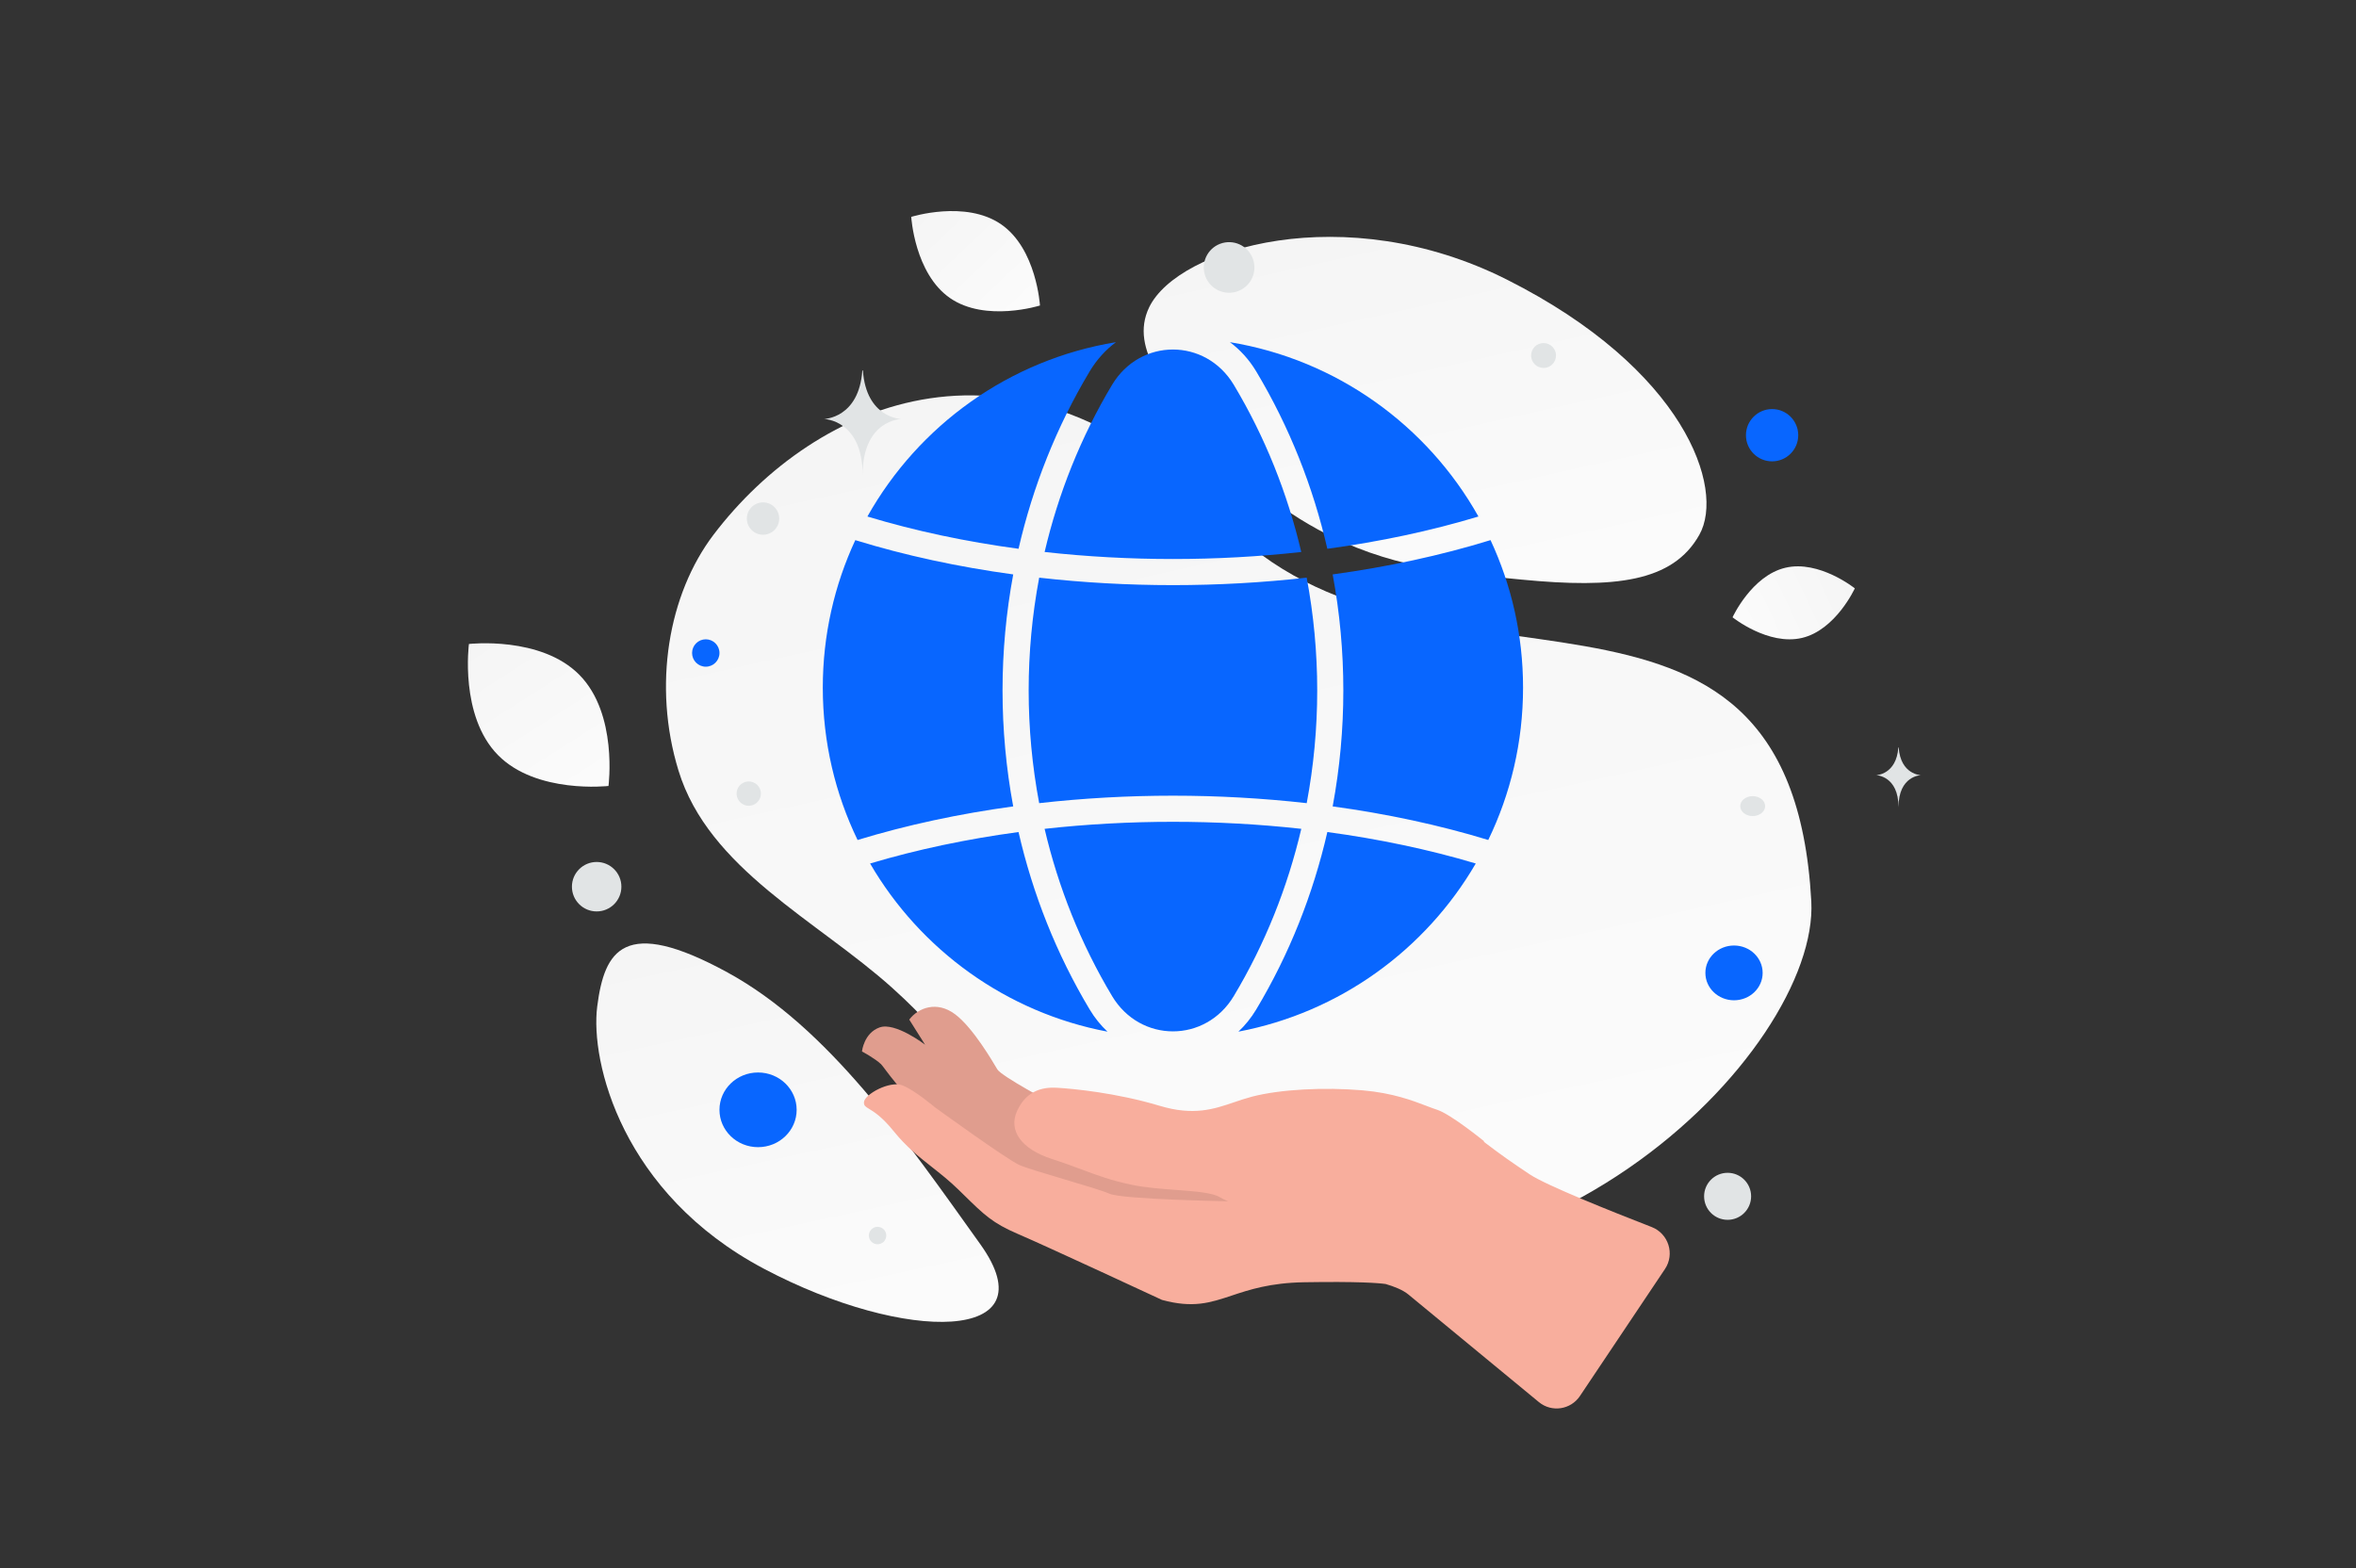
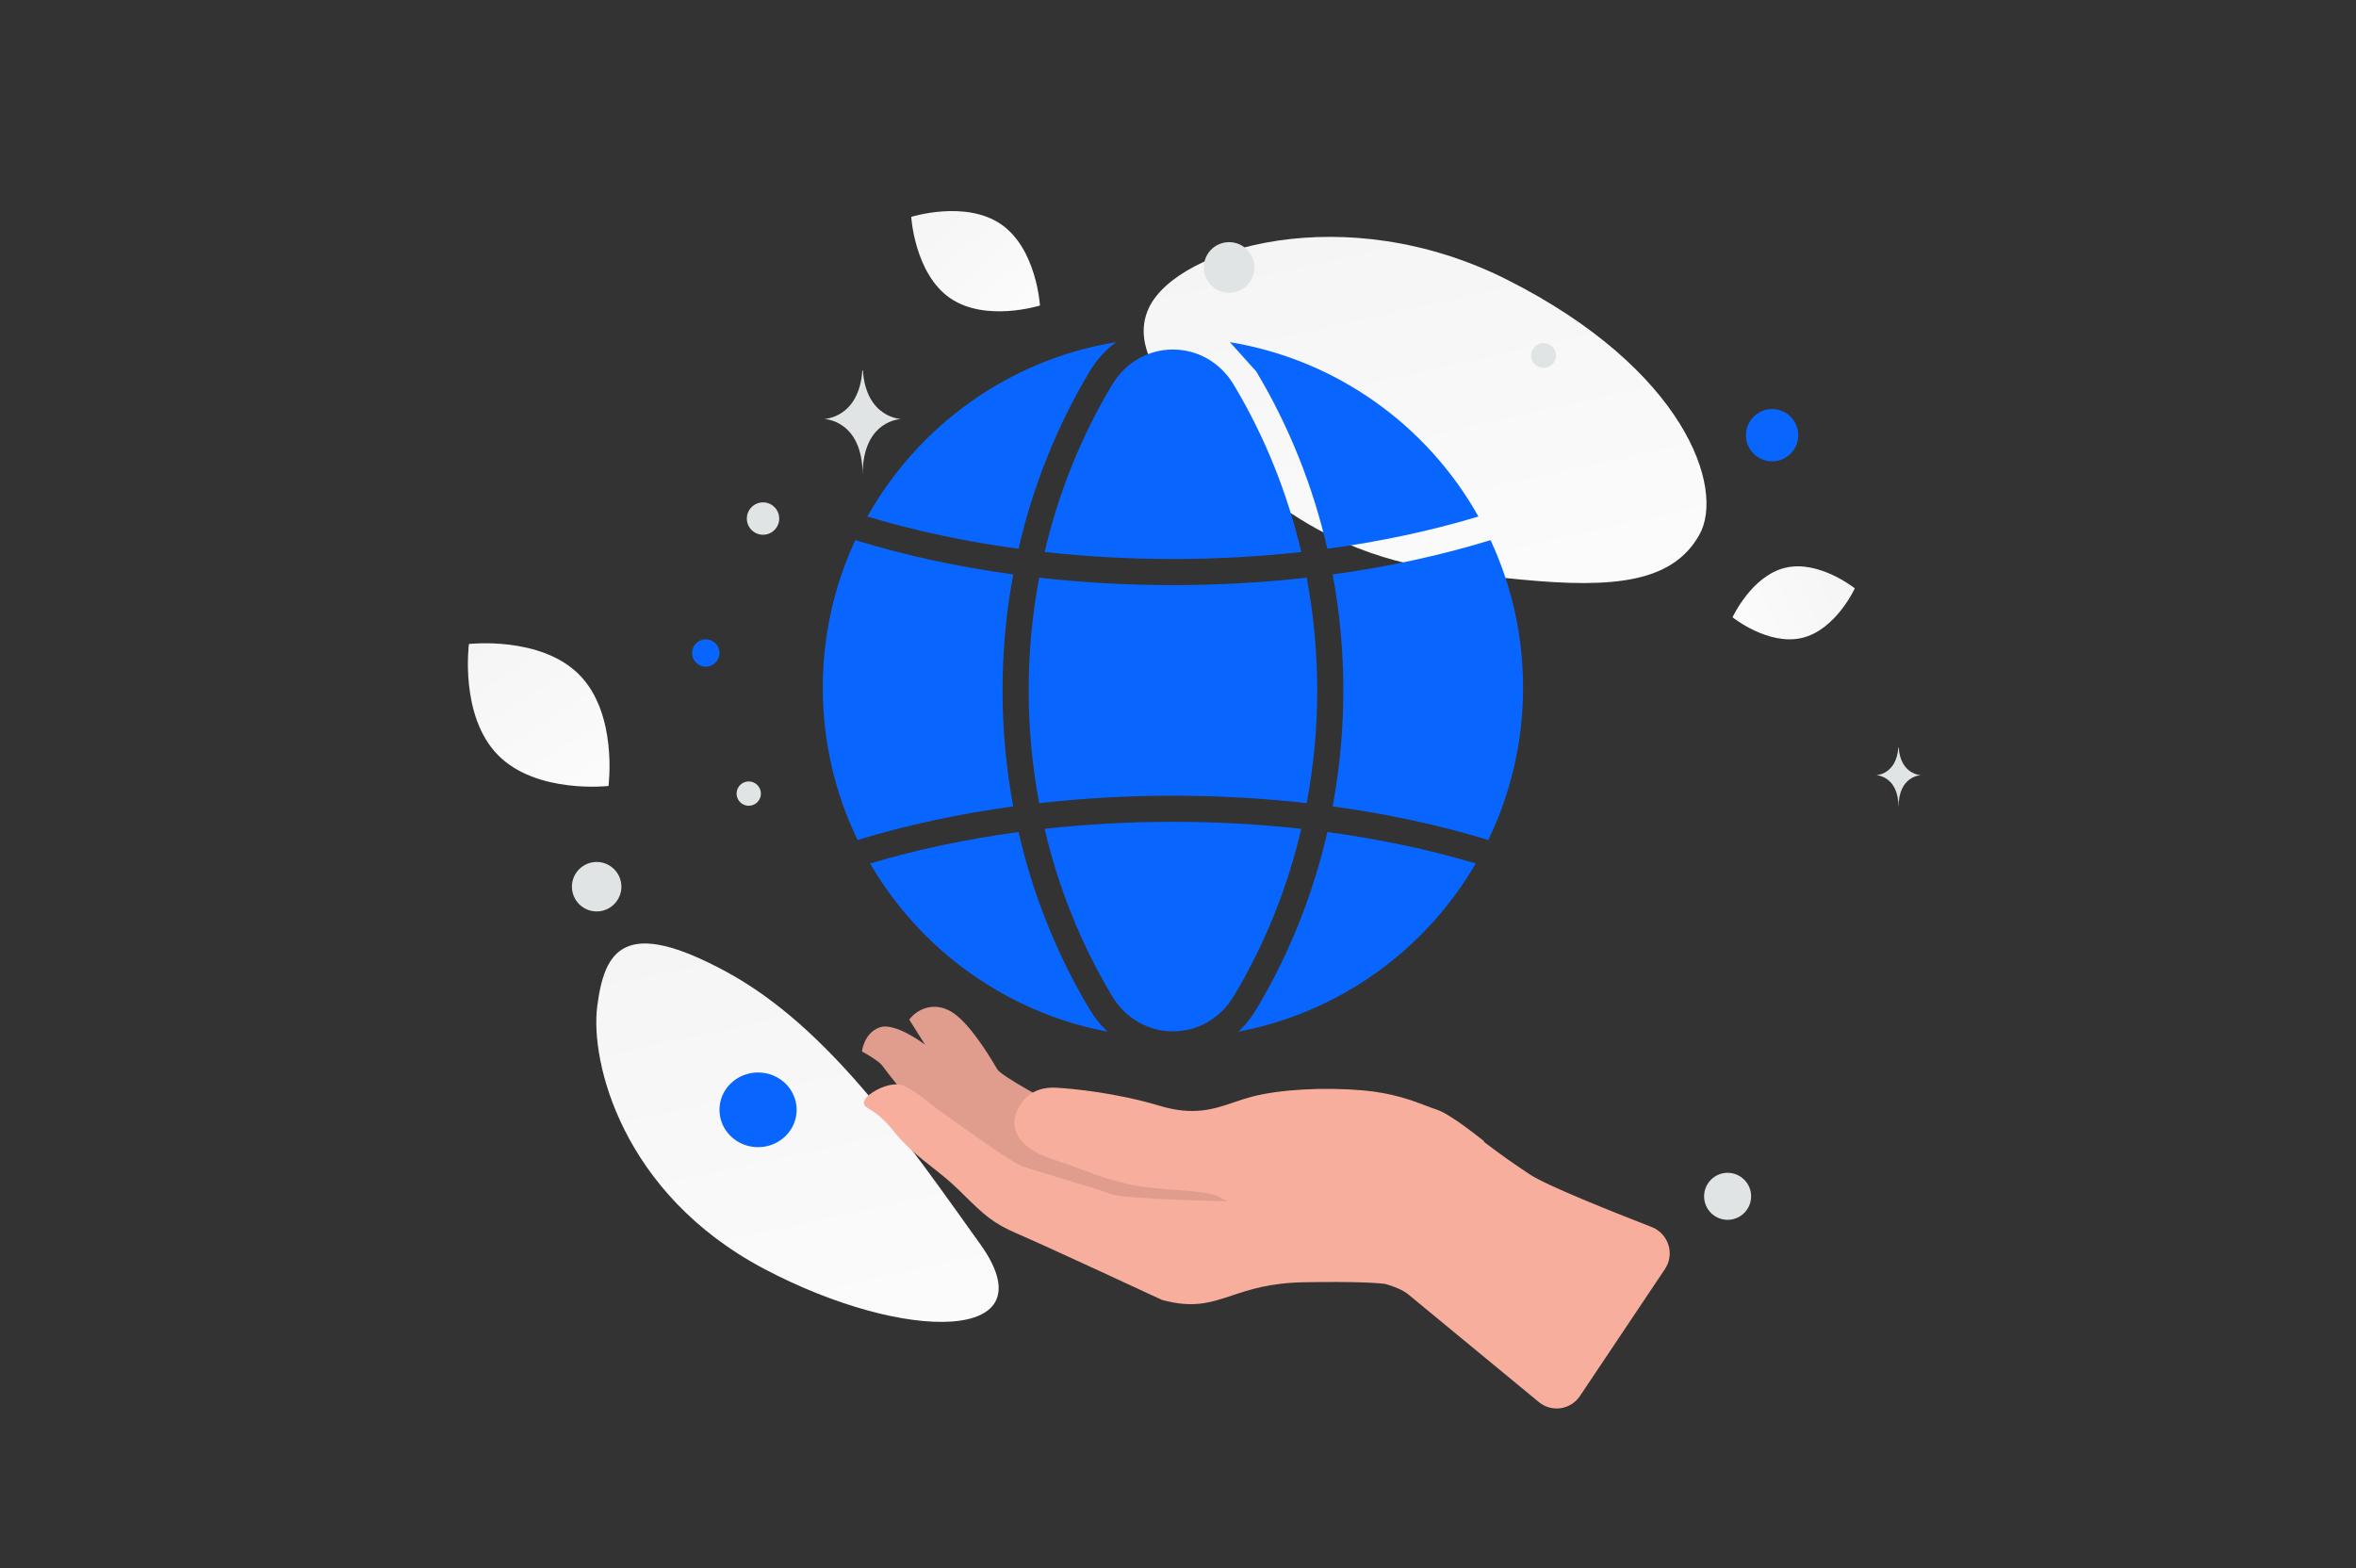
<svg xmlns="http://www.w3.org/2000/svg" width="368" height="245" viewBox="0 0 368 245" fill="none">
  <rect x="0" y="0" width="368" height="245" fill="#333333" stroke="none" />
-   <path d="M282.919 140.801C284.178 163.993 238.836 211.151 182.948 193.696C156.955 185.578 159.157 172.102 139.392 154.343C127.611 143.758 110.684 135.754 105.977 120.368C101.91 107.088 104.404 92.814 111.454 83.529C127.312 62.648 159.325 48.35 190.868 81.249C222.411 114.148 279.666 80.987 282.919 140.801Z" fill="url(#paint0_linear_4035_4858)" />
  <path d="M265.435 83.537C261.292 90.931 252.218 91.948 237.68 90.542C226.747 89.484 216.777 88.665 205.843 82.703C198.19 78.533 192.132 72.892 187.71 67.413C182.919 61.477 176.232 54.703 179.51 47.974C184.016 38.729 210.07 30.942 235.369 43.675C263.161 57.667 269.488 76.31 265.435 83.537Z" fill="url(#paint1_linear_4035_4858)" />
  <path d="M153.128 194.372C141.391 177.953 129.372 160.502 113.635 151.907C97.404 143.037 94.411 148.504 93.287 157.195C92.164 165.886 97.172 186.478 119.323 198.194C141.479 209.914 164.109 209.738 153.128 194.372Z" fill="url(#paint2_linear_4035_4858)" />
  <path d="M281.468 99.651C276.196 100.9 270.619 96.429 270.619 96.429C270.619 96.429 273.595 89.934 278.87 88.689C284.142 87.44 289.717 91.908 289.717 91.908C289.717 91.908 286.741 98.402 281.468 99.651Z" fill="url(#paint3_linear_4035_4858)" />
  <path d="M148.408 46.572C153.959 50.396 162.439 47.723 162.439 47.723C162.439 47.723 161.914 38.852 156.36 35.033C150.809 31.21 142.332 33.879 142.332 33.879C142.332 33.879 142.857 42.749 148.408 46.572Z" fill="url(#paint4_linear_4035_4858)" />
  <path d="M77.774 117.944C83.792 124.069 95.044 122.777 95.044 122.777C95.044 122.777 96.534 111.555 90.51 105.434C84.493 99.309 73.245 100.597 73.245 100.597C73.245 100.597 71.756 111.819 77.774 117.944Z" fill="url(#paint5_linear_4035_4858)" />
-   <path d="M270.848 147.7C268.378 147.7 266.376 149.615 266.376 151.978C266.376 154.341 268.378 156.256 270.848 156.256C273.318 156.256 275.32 154.341 275.32 151.978C275.32 149.615 273.318 147.7 270.848 147.7Z" fill="#0866FF" />
  <path d="M118.406 167.535C115.077 167.535 112.378 170.146 112.378 173.368C112.378 176.59 115.077 179.201 118.406 179.201C121.735 179.201 124.434 176.59 124.434 173.368C124.434 170.146 121.735 167.535 118.406 167.535Z" fill="#0866FF" />
  <path d="M110.24 104.145C109.059 104.145 108.101 103.187 108.101 102.006C108.101 100.825 109.059 99.867 110.24 99.867C111.421 99.867 112.379 100.825 112.379 102.006C112.379 103.187 111.421 104.145 110.24 104.145Z" fill="#0866FF" />
  <path d="M276.796 72.069C274.541 72.069 272.712 70.241 272.712 67.986C272.712 65.731 274.541 63.902 276.796 63.902C279.051 63.902 280.879 65.731 280.879 67.986C280.879 70.241 279.051 72.069 276.796 72.069Z" fill="#0866FF" />
  <path d="M269.847 190.552C267.819 190.552 266.175 188.908 266.175 186.879C266.175 184.851 267.819 183.207 269.847 183.207C271.875 183.207 273.52 184.851 273.52 186.879C273.52 188.908 271.875 190.552 269.847 190.552Z" fill="#E1E4E5" />
  <path d="M93.196 142.376C91.062 142.376 89.333 140.647 89.333 138.513C89.333 136.38 91.062 134.65 93.196 134.65C95.329 134.65 97.059 136.38 97.059 138.513C97.059 140.647 95.329 142.376 93.196 142.376Z" fill="#E1E4E5" />
-   <path d="M137.072 194.367C136.321 194.367 135.711 193.758 135.711 193.006C135.711 192.254 136.321 191.645 137.072 191.645C137.824 191.645 138.434 192.254 138.434 193.006C138.434 193.758 137.824 194.367 137.072 194.367Z" fill="#E1E4E5" />
  <path d="M241.099 57.478C240.025 57.478 239.154 56.608 239.154 55.534C239.154 54.46 240.025 53.59 241.099 53.59C242.172 53.59 243.043 54.46 243.043 55.534C243.043 56.608 242.172 57.478 241.099 57.478Z" fill="#E1E4E5" />
  <path d="M118.788 123.479C119.059 124.493 118.458 125.534 117.444 125.806C116.43 126.078 115.388 125.476 115.117 124.462C114.845 123.449 115.447 122.407 116.46 122.135C117.474 121.864 118.516 122.465 118.788 123.479Z" fill="#E1E4E5" />
  <path d="M119.183 83.534C117.787 83.534 116.655 82.402 116.655 81.006C116.655 79.61 117.787 78.478 119.183 78.478C120.579 78.478 121.711 79.61 121.711 81.006C121.711 82.402 120.579 83.534 119.183 83.534Z" fill="#E1E4E5" />
-   <path d="M273.765 127.48C272.691 127.48 271.82 126.784 271.82 125.925C271.82 125.066 272.691 124.369 273.765 124.369C274.838 124.369 275.709 125.066 275.709 125.925C275.709 126.784 274.838 127.48 273.765 127.48Z" fill="#E1E4E5" />
  <path d="M195.801 40.757C196.366 42.867 195.115 45.035 193.005 45.6C190.896 46.165 188.727 44.913 188.162 42.804C187.597 40.694 188.849 38.526 190.958 37.961C193.068 37.396 195.236 38.648 195.801 40.757Z" fill="#E1E4E5" />
  <path d="M296.515 116.759H296.566C296.867 121.027 300.041 121.093 300.041 121.093C300.041 121.093 296.541 121.161 296.541 126.093C296.541 121.161 293.041 121.093 293.041 121.093C293.041 121.093 296.214 121.027 296.515 116.759ZM134.694 57.867H134.781C135.3 65.336 140.766 65.451 140.766 65.451C140.766 65.451 134.738 65.57 134.738 74.201C134.738 65.57 128.711 65.451 128.711 65.451C128.711 65.451 134.175 65.336 134.694 57.867Z" fill="#E1E4E5" />
  <path d="M164.529 172.446C164.529 172.446 156.432 168.146 155.782 167.054C155.129 165.967 152.019 160.558 149.167 158.429C146.32 156.304 143.411 157.435 142.025 159.273L144.498 163.2C144.498 163.2 139.853 159.625 137.395 160.497C134.937 161.369 134.639 164.249 134.639 164.249C134.639 164.249 136.656 165.319 137.629 166.251C138.602 167.183 147.855 182.612 170.46 186.681C193.064 190.751 195.161 187.802 195.418 187.599C195.677 187.396 196.634 183.034 196.634 183.034L164.529 172.446Z" fill="#F8AE9D" />
  <path opacity="0.1" d="M164.529 172.446C164.529 172.446 156.432 168.146 155.782 167.054C155.129 165.967 152.019 160.558 149.167 158.429C146.32 156.304 143.411 157.435 142.025 159.273L144.498 163.2C144.498 163.2 139.853 159.625 137.395 160.497C134.937 161.369 134.639 164.249 134.639 164.249C134.639 164.249 136.656 165.319 137.629 166.251C138.602 167.183 147.855 182.612 170.46 186.681C193.064 190.751 195.161 187.802 195.418 187.599C195.677 187.396 196.634 183.034 196.634 183.034L164.529 172.446Z" fill="black" />
  <path fill-rule="evenodd" clip-rule="evenodd" d="M222.835 172.762C223.442 172.994 223.977 173.199 224.453 173.351C226.637 174.05 231.817 178.282 231.817 178.282L231.769 178.359C234.581 180.499 236.084 181.538 238.929 183.443C241.477 185.149 251.667 189.223 257.986 191.677C260.614 192.698 261.632 195.894 260.063 198.237L246.779 218.076C245.339 220.226 242.365 220.669 240.368 219.023C234.025 213.795 221.642 203.587 219.993 202.221C219.127 201.503 217.768 200.965 216.429 200.576C215.282 200.417 212.096 200.165 203.724 200.303C198.391 200.391 195.155 201.466 192.381 202.389C189.037 203.501 186.364 204.389 181.497 203.061C181.497 203.061 163.292 194.596 158.998 192.761C155.042 191.066 153.717 189.767 150.561 186.671C150.295 186.41 150.016 186.137 149.721 185.849C148.299 184.462 146.912 183.368 145.551 182.294C143.517 180.69 141.543 179.133 139.598 176.715C137.772 174.449 136.511 173.682 135.768 173.23C135.187 172.877 134.921 172.715 134.947 172.182C135.005 170.964 139.003 168.743 140.999 169.562C142.995 170.381 145.998 172.949 145.998 172.949C145.998 172.949 157.197 181.074 159.194 181.972C160.194 182.424 163.234 183.328 166.267 184.23C169.28 185.126 172.287 186.02 173.282 186.468C175.276 187.37 191.815 187.652 191.815 187.652C191.284 187.424 190.849 187.213 190.553 187.029C189.38 186.305 186.705 186.105 183.706 185.882C181.418 185.711 178.943 185.527 176.802 185.085C173.62 184.43 171.387 183.596 168.907 182.67C167.529 182.156 166.074 181.613 164.339 181.056C159.482 179.499 157.488 176.577 158.858 173.562C160.227 170.546 162.585 169.775 165.085 169.921C167.585 170.068 174.315 170.696 181.124 172.737C186.438 174.333 189.571 173.27 192.782 172.18C193.684 171.874 194.592 171.566 195.556 171.313C199.955 170.164 206.85 169.808 212.839 170.325C217.524 170.729 220.65 171.925 222.835 172.762Z" fill="#F8AE9D" />
-   <path fill-rule="evenodd" clip-rule="evenodd" d="M174.309 53.451C172.728 54.623 171.323 56.147 170.2 58.021C165.017 66.675 161.315 76.047 159.093 85.728C150.899 84.622 142.947 82.942 135.486 80.687C143.467 66.47 157.617 56.182 174.309 53.451ZM133.595 84.376C141.383 86.776 149.694 88.561 158.262 89.732C156.038 101.709 156.038 113.992 158.26 125.969C149.824 127.123 141.636 128.872 133.952 131.218C130.47 124.023 128.518 115.95 128.518 107.42C128.518 99.188 130.337 91.379 133.595 84.376ZM135.906 134.89C143.741 148.352 157.159 158.165 172.987 161.157C171.941 160.179 170.999 159.023 170.201 157.689C165.016 149.033 161.313 139.657 159.091 129.974C151.051 131.06 143.244 132.698 135.906 134.89ZM163.164 129.474C165.301 138.6 168.813 147.432 173.701 155.592V155.593C178.107 162.951 188.312 162.951 192.718 155.593L192.718 155.592C197.606 147.432 201.119 138.6 203.256 129.474C190.061 128.011 176.357 128.011 163.164 129.474ZM207.328 129.974C205.107 139.657 201.404 149.033 196.219 157.689C195.42 159.022 194.479 160.177 193.434 161.156C209.26 158.162 222.675 148.349 230.509 134.888C223.172 132.697 215.366 131.059 207.328 129.974ZM232.463 131.215C224.78 128.871 216.594 127.122 208.159 125.969C210.382 113.992 210.381 101.708 208.158 89.731C216.723 88.56 225.033 86.774 232.818 84.374C236.077 91.378 237.897 99.187 237.897 107.42C237.897 115.949 235.944 124.021 232.463 131.215ZM204.103 125.463C190.354 123.907 176.064 123.907 162.317 125.463C160.126 113.824 160.127 101.878 162.318 90.239C176.066 91.794 190.355 91.793 204.101 90.237C206.293 101.877 206.293 113.823 204.103 125.463ZM163.166 86.228C176.359 87.69 190.061 87.69 203.253 86.227C201.116 77.104 197.605 68.275 192.718 60.118C188.306 52.758 178.107 52.76 173.701 60.117C168.815 68.275 165.303 77.105 163.166 86.228ZM207.326 85.726C215.518 84.62 223.469 82.939 230.927 80.685C222.946 66.47 208.797 56.183 192.108 53.452C193.689 54.623 195.095 56.147 196.219 58.02L196.219 58.021C201.402 66.675 205.104 76.047 207.326 85.726Z" fill="#0866FF" />
+   <path fill-rule="evenodd" clip-rule="evenodd" d="M174.309 53.451C172.728 54.623 171.323 56.147 170.2 58.021C165.017 66.675 161.315 76.047 159.093 85.728C150.899 84.622 142.947 82.942 135.486 80.687C143.467 66.47 157.617 56.182 174.309 53.451ZM133.595 84.376C141.383 86.776 149.694 88.561 158.262 89.732C156.038 101.709 156.038 113.992 158.26 125.969C149.824 127.123 141.636 128.872 133.952 131.218C130.47 124.023 128.518 115.95 128.518 107.42C128.518 99.188 130.337 91.379 133.595 84.376ZM135.906 134.89C143.741 148.352 157.159 158.165 172.987 161.157C171.941 160.179 170.999 159.023 170.201 157.689C165.016 149.033 161.313 139.657 159.091 129.974C151.051 131.06 143.244 132.698 135.906 134.89ZM163.164 129.474C165.301 138.6 168.813 147.432 173.701 155.592V155.593C178.107 162.951 188.312 162.951 192.718 155.593L192.718 155.592C197.606 147.432 201.119 138.6 203.256 129.474C190.061 128.011 176.357 128.011 163.164 129.474ZM207.328 129.974C205.107 139.657 201.404 149.033 196.219 157.689C195.42 159.022 194.479 160.177 193.434 161.156C209.26 158.162 222.675 148.349 230.509 134.888C223.172 132.697 215.366 131.059 207.328 129.974ZM232.463 131.215C224.78 128.871 216.594 127.122 208.159 125.969C210.382 113.992 210.381 101.708 208.158 89.731C216.723 88.56 225.033 86.774 232.818 84.374C236.077 91.378 237.897 99.187 237.897 107.42C237.897 115.949 235.944 124.021 232.463 131.215ZM204.103 125.463C190.354 123.907 176.064 123.907 162.317 125.463C160.126 113.824 160.127 101.878 162.318 90.239C176.066 91.794 190.355 91.793 204.101 90.237C206.293 101.877 206.293 113.823 204.103 125.463ZM163.166 86.228C176.359 87.69 190.061 87.69 203.253 86.227C201.116 77.104 197.605 68.275 192.718 60.118C188.306 52.758 178.107 52.76 173.701 60.117C168.815 68.275 165.303 77.105 163.166 86.228ZM207.326 85.726C215.518 84.62 223.469 82.939 230.927 80.685C222.946 66.47 208.797 56.183 192.108 53.452L196.219 58.021C201.402 66.675 205.104 76.047 207.326 85.726Z" fill="#0866FF" />
  <defs>
    <linearGradient id="paint0_linear_4035_4858" x1="228.726" y1="279.818" x2="143.91" y2="-102.839" gradientUnits="userSpaceOnUse">
      <stop stop-color="white" />
      <stop offset="1" stop-color="#EEEEEE" />
    </linearGradient>
    <linearGradient id="paint1_linear_4035_4858" x1="237.523" y1="131.46" x2="200.594" y2="-34.486" gradientUnits="userSpaceOnUse">
      <stop stop-color="white" />
      <stop offset="1" stop-color="#EEEEEE" />
    </linearGradient>
    <linearGradient id="paint2_linear_4035_4858" x1="140.023" y1="248.271" x2="101.517" y2="70.201" gradientUnits="userSpaceOnUse">
      <stop stop-color="white" />
      <stop offset="1" stop-color="#EEEEEE" />
    </linearGradient>
    <linearGradient id="paint3_linear_4035_4858" x1="261.613" y1="102.757" x2="307.769" y2="80.951" gradientUnits="userSpaceOnUse">
      <stop stop-color="white" />
      <stop offset="1" stop-color="#EEEEEE" />
    </linearGradient>
    <linearGradient id="paint4_linear_4035_4858" x1="170.031" y1="59.118" x2="126.336" y2="13.043" gradientUnits="userSpaceOnUse">
      <stop stop-color="white" />
      <stop offset="1" stop-color="#EEEEEE" />
    </linearGradient>
    <linearGradient id="paint5_linear_4035_4858" x1="101.784" y1="138.865" x2="58.279" y2="70.667" gradientUnits="userSpaceOnUse">
      <stop stop-color="white" />
      <stop offset="1" stop-color="#EEEEEE" />
    </linearGradient>
  </defs>
</svg>